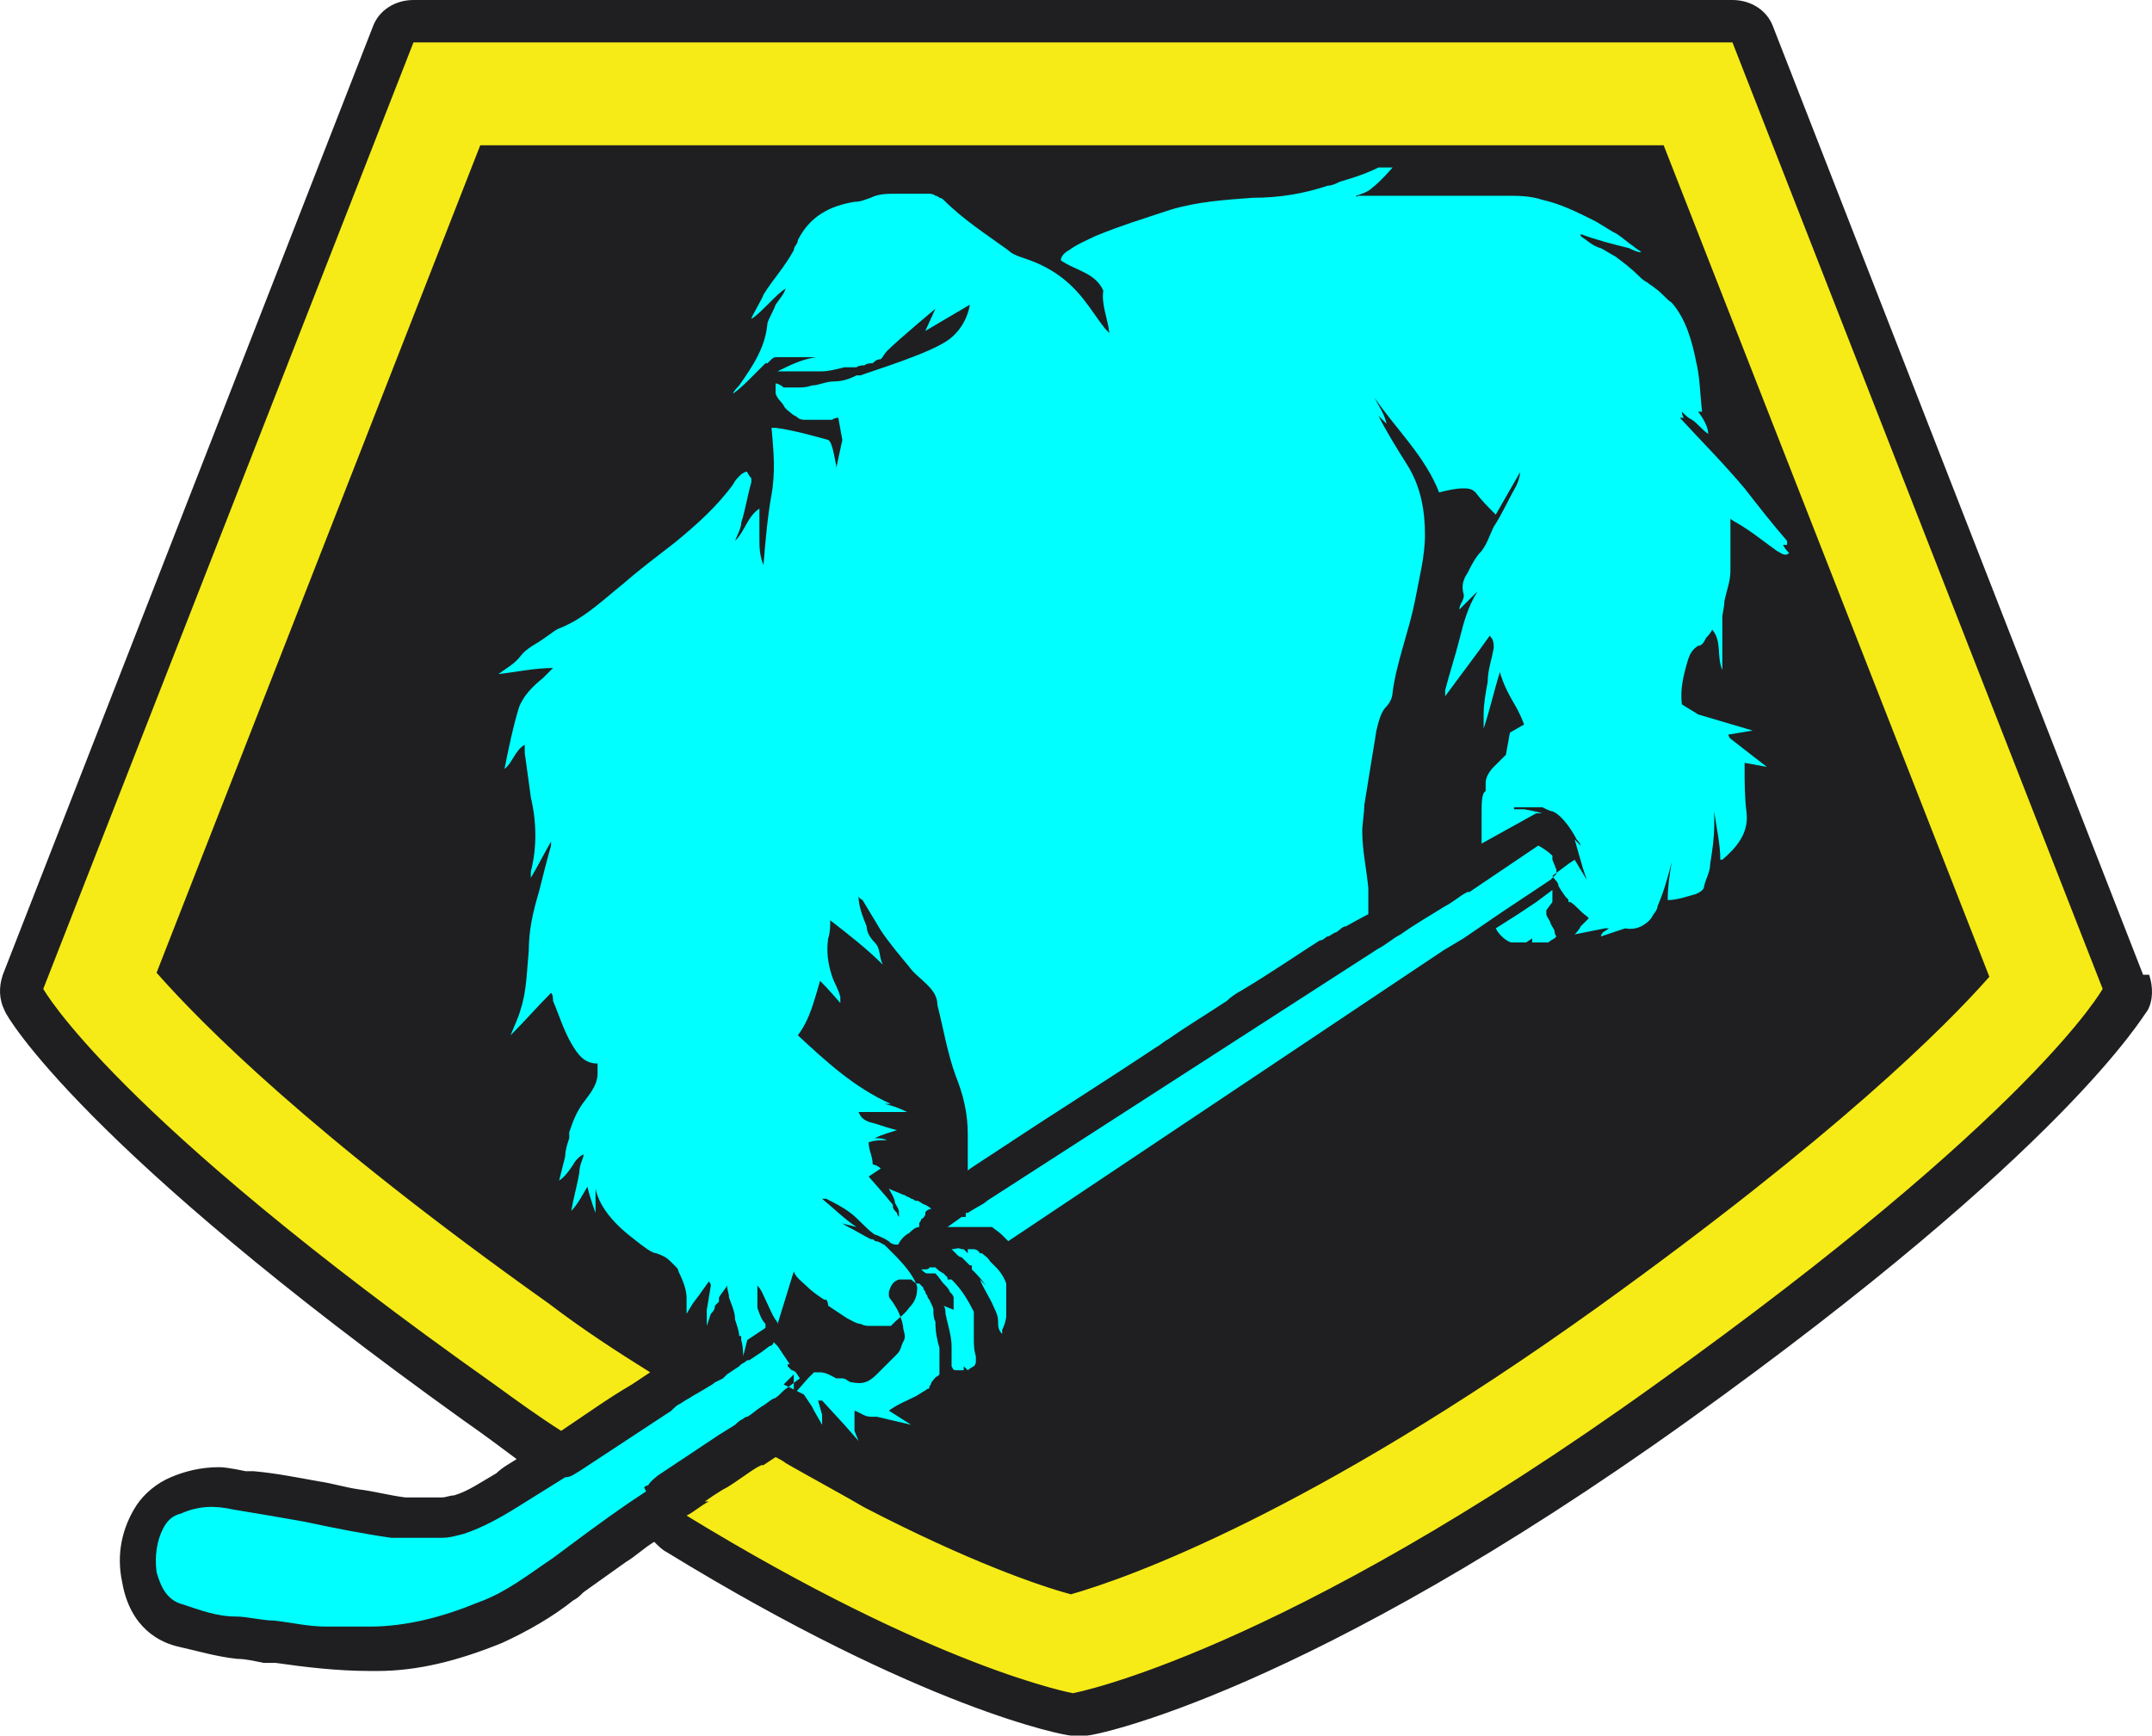
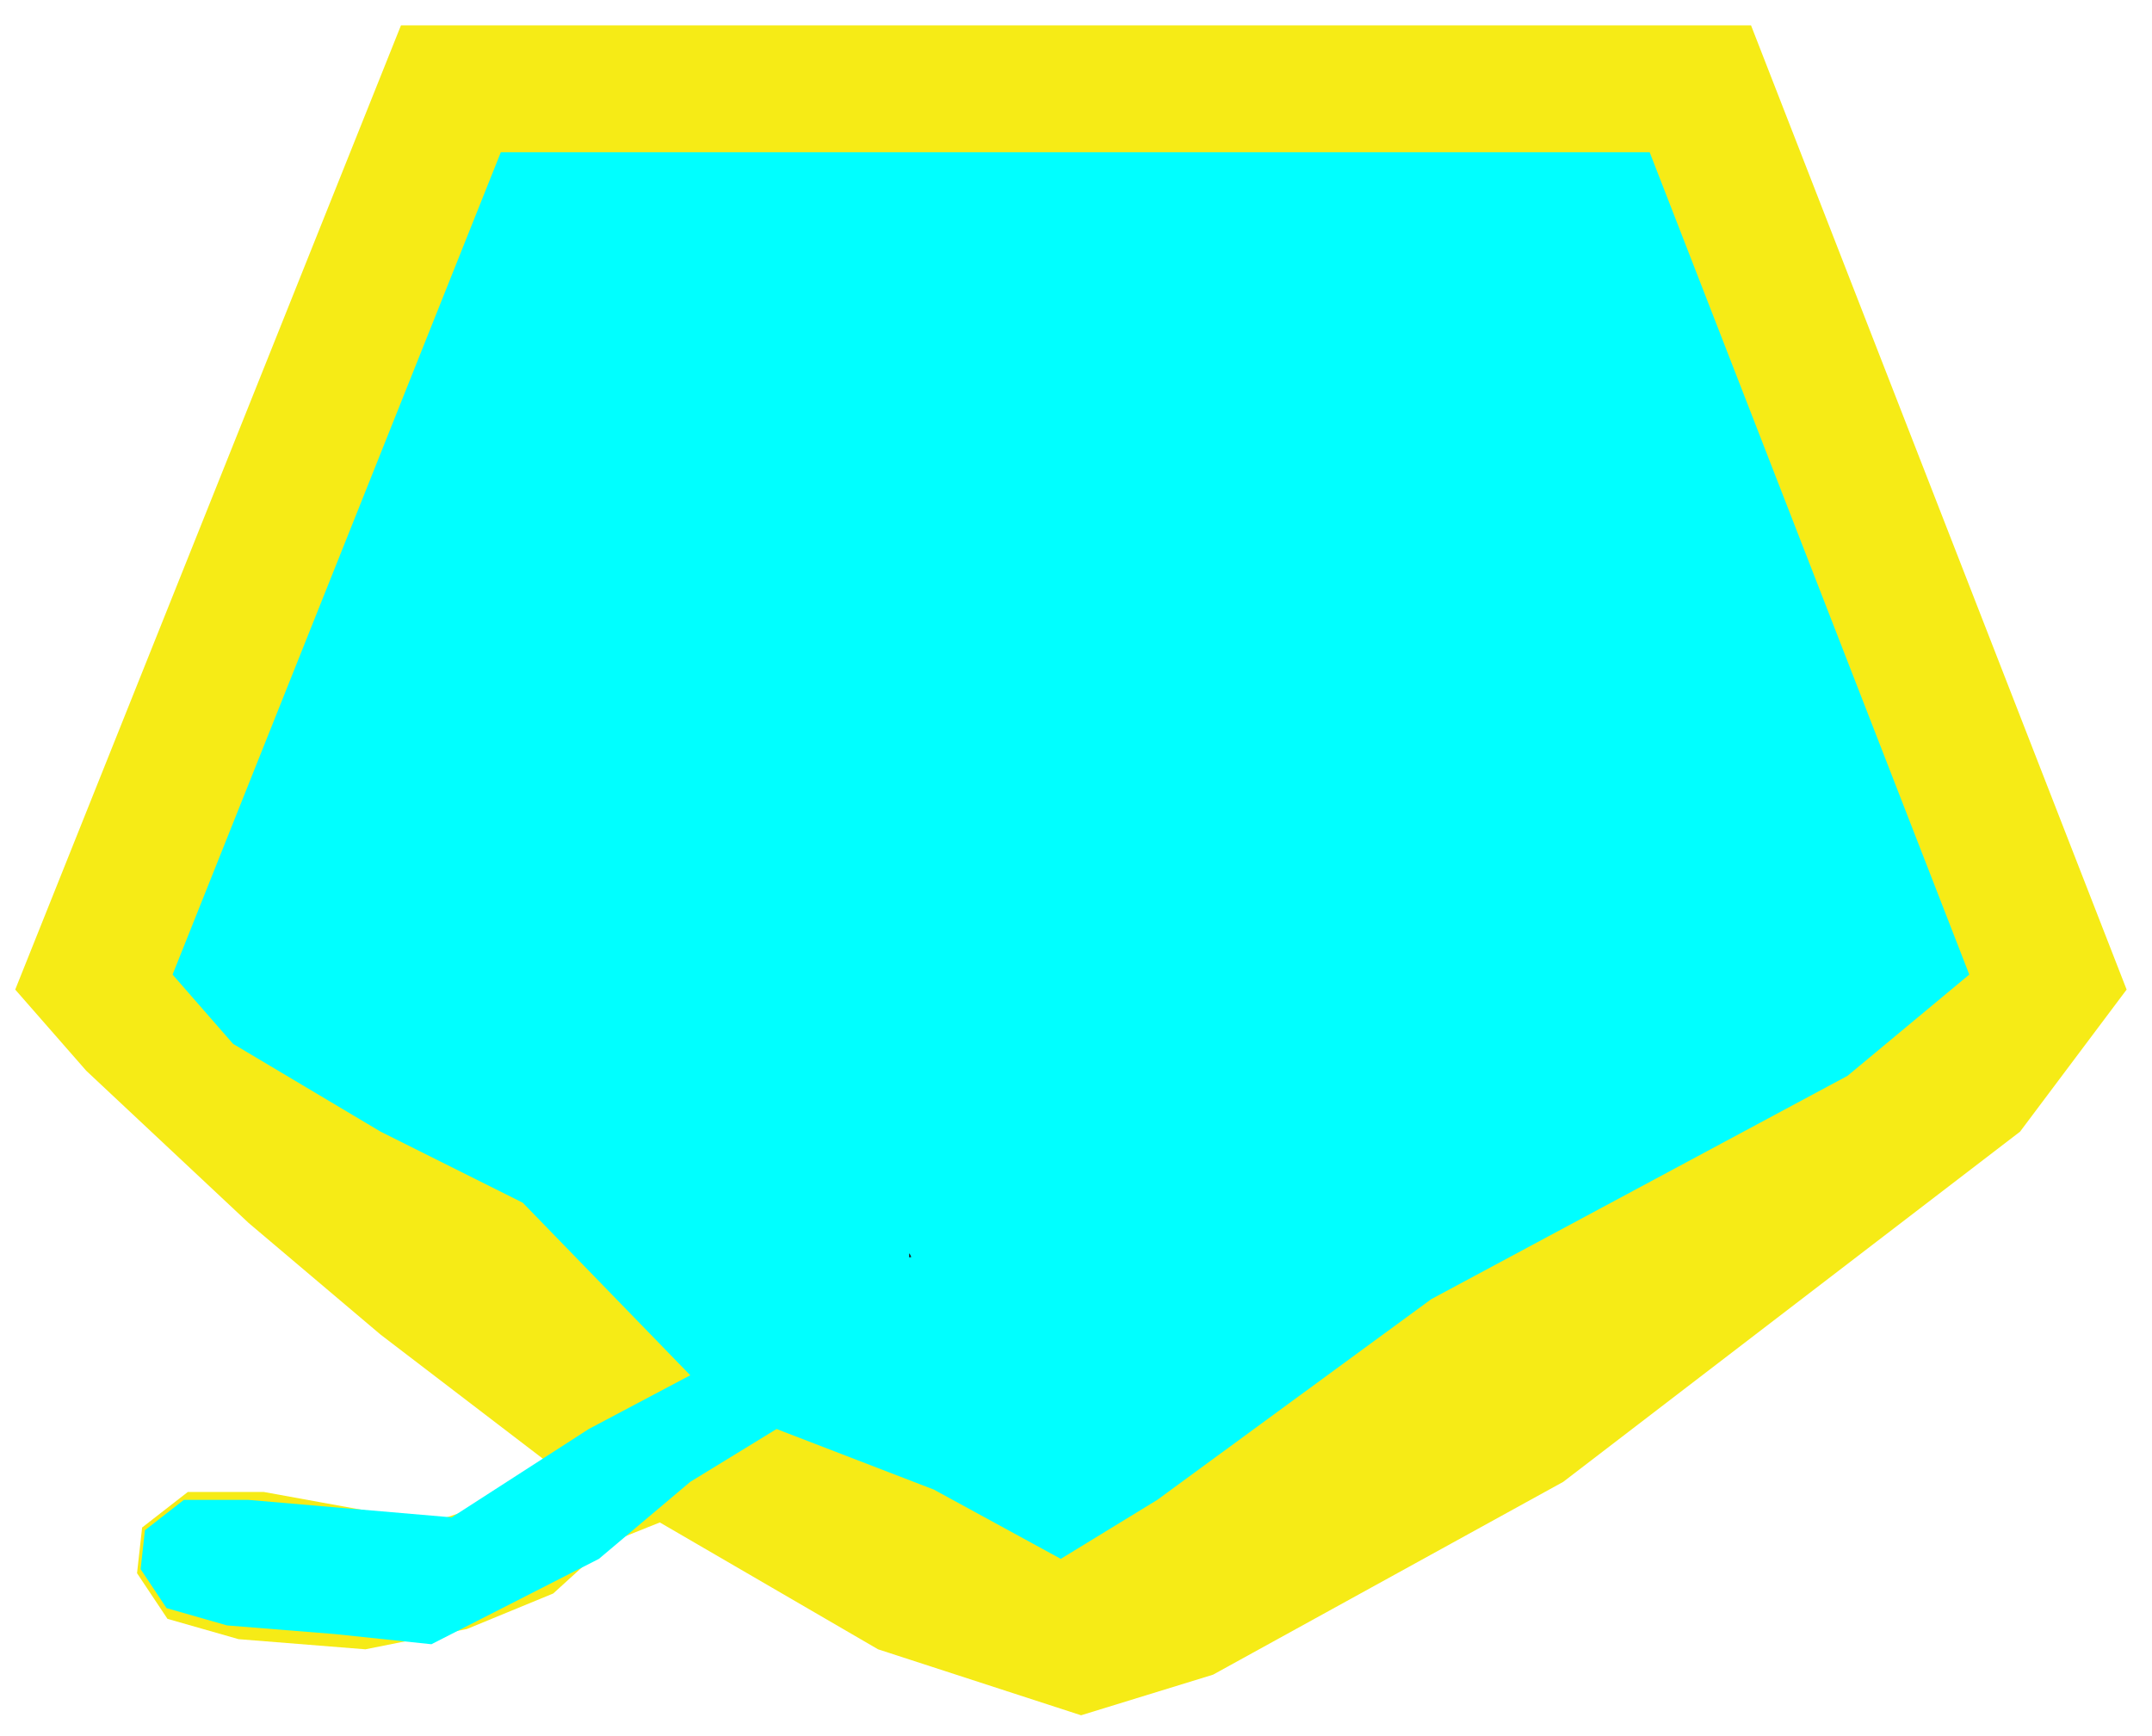
<svg xmlns="http://www.w3.org/2000/svg" fill="none" viewBox="0 0 212 171" height="171" width="212">
  <path fill="#F6EB16" d="M172.5 2.5H39.5L1.5 97.5L8.5 105.5L24.5 120.5L37.5 131.5L54.5 144.5L48.5 148L42.5 150L26 147H18.5L14 150.5L13.5 155L16.5 159.5L23.5 161.5L36 162.5L46 160.5L54.5 157L60 152L65 150L86.5 162.5L106.5 169L119.5 165L154 146L199 111.5L209.5 97.5L172.5 2.5Z" />
  <path fill="#00FFFF" d="M162.514 15H49.337L17 96.021L22.957 102.844L37.5 111.5L51.5 118.5L68 135.5L58 140.796L44.5 149.5L24.49 147.781H18.108L14.279 150.766L13.853 154.604L16.406 158.441L22.363 160.147L33 161L42.5 162L59 153.589L68 146L76.5 140.796L92 146.766L104.5 153.589L114 147.781L141 128L182 106L194 96.021L162.514 15Z" />
-   <path fill="#1F1F21" d="M211.124 96.038L174.655 2.585C174.057 0.994 172.463 0 170.669 0H40.733C38.94 0 37.345 0.994 36.748 2.585L0.278 96.038C-0.121 97.231 -0.121 98.424 0.477 99.617C0.676 100.214 8.249 113.138 45.715 139.981C47.708 141.373 49.303 142.566 50.897 143.759C50.299 144.157 49.502 144.555 48.904 145.151C47.509 145.947 46.114 146.941 44.719 147.338C44.32 147.338 43.922 147.537 43.523 147.537C42.925 147.537 42.527 147.537 41.73 147.537H41.53C40.932 147.537 40.335 147.537 39.936 147.537C38.342 147.338 36.947 146.941 35.352 146.742C33.957 146.543 32.762 146.145 31.367 145.947C29.174 145.549 27.182 145.151 24.989 144.952H24.192C24.192 144.952 22.399 144.555 21.602 144.555C19.808 144.555 18.214 144.952 16.819 145.549C15.424 146.145 14.228 147.14 13.431 148.333C12.036 150.52 11.438 153.105 12.036 155.888C12.833 160.462 15.822 161.853 17.616 162.251C19.409 162.649 21.402 163.245 23.395 163.444C24.192 163.444 24.989 163.643 25.986 163.842C26.384 163.842 26.783 163.842 27.182 163.842C29.972 164.24 33.16 164.637 36.548 164.637C36.748 164.637 36.947 164.637 37.146 164.637C41.132 164.637 45.118 163.643 49.502 161.853C52.093 160.66 54.484 159.269 56.477 157.678C56.876 157.479 57.075 157.28 57.473 156.883C58.868 155.888 60.263 154.894 61.658 153.9C62.655 153.303 63.452 152.508 64.448 151.912C64.847 152.309 65.246 152.707 65.644 152.906C90.954 168.415 104.904 171 105.502 171C105.701 171 106.1 171 106.299 171C106.498 171 106.897 171 107.096 171C107.893 171 128.818 166.824 166.285 139.981C203.751 113.138 211.124 100.015 211.523 99.617C212.121 98.623 212.121 97.231 211.722 96.038H211.124ZM63.651 146.941C63.651 146.941 62.456 147.736 61.858 148.134C59.267 149.923 56.876 151.713 54.484 153.502C52.093 155.093 49.901 156.883 47.11 157.877C43.722 159.269 40.135 160.263 36.349 160.263C35.552 160.263 34.755 160.263 33.957 160.263C33.758 160.263 33.36 160.263 33.16 160.263C33.16 160.263 33.16 160.263 32.961 160.263C32.762 160.263 32.562 160.263 32.164 160.263C30.37 160.263 28.776 159.865 26.982 159.666C25.787 159.666 24.392 159.269 23.196 159.269C21.402 159.269 19.808 158.672 18.014 158.076C16.42 157.678 15.822 156.286 15.424 154.894C15.224 153.303 15.424 151.713 16.221 150.321C16.619 149.724 17.018 149.327 17.815 149.128C19.609 148.333 21.203 148.333 22.997 148.73C25.388 149.128 27.779 149.526 29.972 149.923C32.762 150.52 35.751 151.116 38.541 151.514C39.338 151.514 40.335 151.514 41.132 151.514C41.929 151.514 42.726 151.514 43.523 151.514C44.32 151.514 44.918 151.315 45.715 151.116C47.509 150.52 49.303 149.526 50.897 148.531C52.491 147.537 54.086 146.543 55.68 145.549C56.278 145.549 56.676 145.151 57.075 144.952L65.844 139.186C66.242 138.987 66.441 138.59 66.84 138.391C67.239 138.192 67.438 137.993 67.836 137.794C68.434 137.396 69.231 136.999 69.829 136.601C69.829 136.601 70.228 136.402 70.427 136.203C70.427 136.203 70.826 136.005 71.224 135.806L71.623 135.408L72.819 134.613L73.018 134.414C73.018 134.414 73.416 134.215 73.616 134.016H73.815L75.011 133.221L75.808 132.624C76.007 132.624 76.207 132.426 76.207 132.227L76.605 132.624L77.801 134.414H77.602V134.613C77.602 134.613 77.801 134.812 78 135.01C78 135.01 78.199 135.01 78.399 135.209L78.797 135.806C78.797 135.806 78 136.402 77.203 136.999C77.203 136.999 77.203 136.999 77.004 137.198C77.004 137.198 77.004 137.198 76.804 137.397C76.804 137.397 76.406 137.794 76.207 137.794C75.808 137.993 75.409 138.391 75.011 138.59C74.413 138.987 74.014 139.385 73.616 139.584C73.616 139.584 73.416 139.584 73.217 139.783C72.819 139.981 72.619 140.18 72.42 140.379L70.826 141.373L64.847 145.35C64.847 145.35 64.05 145.947 63.851 146.344C63.851 146.344 63.651 146.344 63.452 146.543L63.651 146.941ZM78.199 137.397L79.594 135.806L80.192 135.209C80.192 135.209 80.192 135.209 80.591 135.209C80.591 135.209 80.591 135.209 80.79 135.209C81.388 135.209 81.986 135.607 82.384 135.806C82.384 135.806 82.384 135.806 82.584 135.806C82.584 135.806 82.584 135.806 82.783 135.806C82.783 135.806 82.783 135.806 82.982 135.806C83.381 135.806 83.58 136.203 83.979 136.203C84.975 136.402 85.573 136.203 86.37 135.408C86.968 134.812 87.765 134.016 88.363 133.42C88.762 133.022 88.762 132.624 88.961 132.227C89.359 131.63 88.961 131.233 88.961 130.636C88.762 129.642 88.363 128.847 87.765 128.051C87.765 128.051 87.566 127.852 87.566 127.653C87.566 127.653 87.566 127.455 87.566 127.256C87.765 126.659 87.964 126.262 88.562 126.063C88.562 126.063 88.562 126.063 88.762 126.063C88.762 126.063 88.762 126.063 88.961 126.063C88.961 126.063 89.16 126.063 89.359 126.063C89.359 126.063 89.559 126.063 89.758 126.063C89.758 126.063 90.157 126.46 90.356 126.46C90.356 126.46 90.356 126.46 90.555 126.46C90.555 126.46 90.754 126.659 90.954 126.858C90.954 127.057 91.153 127.256 91.153 127.256C91.153 127.256 91.153 127.455 91.352 127.653C91.352 127.653 91.352 127.852 91.552 128.051C91.751 128.449 91.95 128.846 91.95 129.045C91.95 129.443 91.95 129.841 92.15 130.238C92.15 131.431 92.349 132.028 92.548 132.823C92.548 133.619 92.548 134.215 92.548 135.01C92.548 135.01 92.548 135.01 92.548 135.209C92.548 135.408 92.548 135.209 92.548 135.408C92.548 135.408 92.548 135.408 92.349 135.607C92.15 135.607 91.95 136.005 91.751 136.203C91.751 136.203 91.751 136.402 91.552 136.601C91.552 136.601 91.552 136.601 91.552 136.8C91.552 136.8 91.352 136.8 91.153 136.999C90.754 137.198 90.555 137.397 90.157 137.595C89.359 137.993 88.363 138.391 87.566 138.987L89.758 140.379L86.37 139.584C86.37 139.584 85.972 139.584 85.772 139.584C85.174 139.584 84.776 139.186 84.178 138.987V140.976L84.576 141.97L83.181 140.379L80.989 137.993H80.591L80.989 139.385V140.379L80.192 138.987L79.993 138.59L79.196 137.397L78.399 136.999L77.203 136.402L78.199 135.408V137.397ZM76.605 130.437C76.605 130.437 76.605 130.238 76.406 130.04C76.007 129.443 75.808 128.847 75.409 128.051C75.21 127.653 75.011 127.057 74.612 126.659C74.612 127.256 74.612 127.852 74.612 128.449C74.612 128.449 74.612 128.648 74.612 128.847C74.811 129.443 75.011 130.04 75.409 130.437V130.835L73.616 132.028L73.217 133.619C73.217 133.619 73.217 132.624 73.018 132.028C73.018 131.829 73.018 131.63 73.018 131.63C73.018 131.63 73.018 131.63 72.819 131.63C72.819 131.233 72.619 130.636 72.42 130.04C72.42 129.244 72.021 128.449 71.822 127.852C71.822 127.455 71.623 127.057 71.623 126.659C71.424 127.057 71.025 127.455 70.826 127.852V128.25L70.427 128.648C70.427 129.045 70.228 129.244 70.028 129.443C69.829 130.04 69.63 130.636 69.63 130.636V129.045L70.028 126.659C70.028 126.659 70.028 126.46 69.829 126.262L68.833 127.653L68.235 128.449L67.637 129.443C67.637 129.045 67.637 128.449 67.637 127.852C67.637 127.057 67.239 126.063 66.84 125.267C66.84 125.267 66.84 125.069 66.641 124.87C66.641 124.87 66.641 124.87 66.441 124.671C66.441 124.671 66.242 124.472 66.043 124.273C65.644 123.876 65.246 123.677 64.648 123.478C64.249 123.478 63.452 122.881 62.456 122.086C60.861 120.893 59.068 119.103 58.669 117.115V119.501C58.669 119.501 58.071 117.91 57.872 116.916C57.274 117.91 56.876 118.706 56.278 119.302C56.477 118.109 56.876 116.717 57.075 115.524C57.075 114.928 57.274 114.53 57.473 113.934C57.473 113.934 57.473 113.934 57.473 113.735C57.075 113.934 56.676 114.331 56.477 114.729C56.078 115.326 55.68 115.922 55.082 116.32C55.281 115.524 55.48 114.729 55.68 113.934C55.68 113.337 55.879 112.741 56.078 112.144C56.078 112.144 56.078 111.747 56.078 111.548C56.477 110.355 56.876 109.36 57.673 108.366C58.271 107.571 58.868 106.776 58.868 105.781C58.868 105.384 58.868 105.185 58.868 104.787C57.473 104.787 56.876 103.793 56.278 102.799C55.48 101.407 55.082 100.015 54.484 98.623C54.484 98.424 54.484 98.027 54.285 97.828C52.89 99.22 51.694 100.612 50.299 102.003C50.698 101.009 51.096 100.214 51.295 99.419C51.893 97.629 51.893 95.641 52.093 93.652C52.093 91.664 52.491 89.874 53.089 87.886C53.488 86.295 53.886 84.705 54.285 83.313C54.285 83.313 54.285 83.313 54.285 82.915C53.488 84.307 52.89 85.5 52.292 86.494C52.292 86.494 52.292 86.097 52.292 85.898C52.89 83.512 52.89 81.126 52.292 78.541C52.093 77.149 51.893 75.558 51.694 74.166C51.694 73.967 51.694 73.769 51.694 73.371C50.698 73.967 50.498 75.16 49.701 75.757C50.1 73.769 50.498 71.78 51.096 69.792C51.495 68.599 52.491 67.605 53.488 66.809C53.886 66.412 54.086 66.213 54.484 65.815C52.691 65.815 50.897 66.213 49.103 66.412C49.901 65.815 50.698 65.417 51.295 64.622C51.893 63.827 52.89 63.429 53.687 62.833C54.285 62.435 54.683 62.037 55.281 61.838C57.673 60.844 59.466 59.055 61.459 57.464C63.053 56.072 64.648 54.879 66.441 53.487C68.633 51.698 70.626 49.908 72.221 47.721C72.42 47.323 72.619 47.124 73.018 46.727C73.018 46.727 73.616 46.329 73.616 46.528C73.616 46.528 73.815 46.926 74.014 47.124V47.522C73.616 48.914 73.416 50.306 73.018 51.499C73.018 52.095 72.619 52.692 72.42 53.288C73.416 52.294 73.616 50.902 74.811 50.107C74.811 51.101 74.811 52.095 74.811 52.891C74.811 53.885 74.811 54.68 75.21 55.674C75.409 53.288 75.609 50.902 76.007 48.715C76.406 46.528 76.207 44.341 76.007 42.154C76.007 42.154 76.207 42.154 76.406 42.154C78.199 42.352 81.587 43.346 81.587 43.346C81.986 43.545 82.185 44.937 82.384 45.931C82.384 45.931 82.384 45.931 82.384 46.13C82.384 46.528 82.384 46.727 82.384 46.727C82.384 46.727 82.384 46.329 82.384 46.13C82.384 46.13 82.584 45.136 82.982 43.346L82.584 41.159C82.584 41.159 82.185 41.159 81.986 41.358H81.587C81.587 41.358 81.388 41.358 81.189 41.358C81.189 41.358 80.989 41.358 80.79 41.358H80.391C80.391 41.358 80.391 41.358 80.192 41.358C80.192 41.358 80.192 41.358 79.993 41.358C79.993 41.358 79.993 41.358 79.794 41.358C79.794 41.358 79.794 41.358 79.594 41.358H79.196C79.196 41.358 78.797 41.358 78.598 41.159C78.399 40.961 78.199 40.961 78 40.762C77.801 40.563 77.402 40.364 77.203 39.966C77.004 39.569 76.605 39.37 76.406 38.773C76.406 38.773 76.406 38.177 76.406 37.779C76.605 37.779 77.004 37.978 77.203 38.177C77.203 38.177 77.402 38.177 77.602 38.177C77.602 38.177 77.602 38.177 77.801 38.177C77.801 38.177 77.801 38.177 78 38.177C78.199 38.177 78.399 38.177 78.598 38.177C78.996 38.177 79.395 38.177 79.993 37.978C80.591 37.978 81.388 37.58 82.185 37.58C83.181 37.58 83.979 37.183 84.377 36.984C84.377 36.984 84.576 36.984 84.776 36.984C85.772 36.586 91.751 34.797 93.544 33.405C95.338 32.013 95.537 30.024 95.537 30.024L91.153 32.609L92.15 30.422C92.15 30.422 88.562 33.405 87.367 34.598C87.167 34.797 86.968 35.194 86.769 35.393C86.37 35.393 86.171 35.592 85.972 35.791C85.772 35.791 85.374 35.791 85.174 35.989C85.174 35.989 84.577 35.989 84.377 36.188C84.377 36.188 84.178 36.188 83.979 36.188C83.779 36.188 83.381 36.188 83.181 36.188C82.384 36.387 81.587 36.586 80.989 36.586C80.989 36.586 80.591 36.586 80.391 36.586C79.794 36.586 79.395 36.586 78.996 36.586C78.996 36.586 78.996 36.586 78.797 36.586H78.598C78 36.586 77.203 36.586 76.605 36.586C77.801 35.989 78.996 35.393 80.391 35.194C80.391 35.194 80.391 35.194 79.794 35.194C79.794 35.194 79.794 35.194 79.594 35.194C79.196 35.194 78.399 35.194 77.801 35.194C77.801 35.194 77.602 35.194 77.402 35.194C77.402 35.194 77.203 35.194 77.004 35.194C77.004 35.194 76.804 35.194 76.605 35.194C76.605 35.194 76.605 35.194 76.406 35.194C76.406 35.194 76.207 35.194 76.007 35.393C76.007 35.393 75.808 35.592 75.609 35.791C75.609 35.791 75.609 35.791 75.409 35.791L73.616 37.58C73.616 37.58 72.819 38.376 72.221 38.773C72.221 38.574 72.819 37.978 72.819 37.978C74.214 35.989 75.409 34.2 75.609 31.814C75.808 31.217 76.207 30.621 76.406 30.024C76.804 29.428 77.203 29.03 77.402 28.434C76.605 28.831 74.811 31.019 74.014 31.416C74.014 31.217 75.21 29.229 75.21 29.03C76.207 27.439 77.203 26.445 78.199 24.656C78.199 24.258 78.598 24.059 78.598 23.662C79.794 21.276 81.787 20.281 84.178 19.884C84.776 19.884 85.174 19.685 85.772 19.486C86.569 19.088 87.367 19.088 88.363 19.088C88.762 19.088 88.961 19.088 89.359 19.088C89.559 19.088 89.758 19.088 89.957 19.088C89.957 19.088 89.957 19.088 90.157 19.088C90.157 19.088 90.157 19.088 90.356 19.088C90.356 19.088 90.356 19.088 90.555 19.088C90.555 19.088 90.555 19.088 90.754 19.088C90.754 19.088 90.954 19.088 91.153 19.088H91.552C91.552 19.088 91.95 19.088 92.15 19.287C92.15 19.287 92.349 19.287 92.548 19.486C92.548 19.486 92.747 19.486 92.947 19.685C94.939 21.673 97.132 23.065 99.324 24.656C99.722 25.053 100.32 25.252 100.918 25.451C103.31 26.247 105.103 27.439 106.698 29.428C107.495 30.422 108.093 31.416 108.89 32.41C108.89 32.41 109.089 32.609 109.288 32.808C109.089 31.217 108.491 30.024 108.69 28.633C107.893 26.843 105.9 26.644 104.505 25.65C104.505 25.252 104.904 24.855 105.302 24.656C106.1 24.059 107.096 23.662 107.893 23.264C110.285 22.27 112.875 21.474 115.267 20.679C117.858 19.884 120.648 19.685 123.438 19.486C126.028 19.486 128.42 19.088 130.811 18.293C131.21 18.293 131.608 18.094 132.007 17.895C133.402 17.498 134.598 17.1 135.794 16.503H137.189C137.189 16.503 135.993 17.895 135.196 18.492C134.797 18.89 134.199 19.088 133.601 19.287C133.601 19.287 133.601 19.486 133.801 19.287C135.395 19.287 137.189 19.287 138.783 19.287C141.374 19.287 143.765 19.287 146.356 19.287C146.754 19.287 146.954 19.287 147.352 19.287C147.751 19.287 147.95 19.287 148.349 19.287C149.544 19.287 150.74 19.287 151.936 19.685C153.729 20.083 155.324 20.878 156.918 21.673C157.715 22.071 158.512 22.667 159.309 23.065C159.907 23.463 160.306 23.86 160.904 24.258C161.103 24.457 161.502 24.656 161.701 24.855C161.302 24.855 160.904 24.656 160.505 24.457C158.911 24.059 157.317 23.662 155.722 23.065C155.722 23.065 155.722 23.065 155.722 23.264C156.32 23.662 156.918 24.258 157.715 24.457C158.114 24.656 158.712 25.053 159.11 25.252C159.907 25.849 160.705 26.445 161.502 27.241C161.701 27.439 161.9 27.638 162.299 27.837C162.498 28.036 162.897 28.235 163.096 28.434C163.694 28.831 164.092 29.428 164.69 29.826C166.085 31.416 166.683 33.603 167.082 35.592C167.48 37.183 167.48 38.972 167.68 40.563H167.281C167.281 40.563 168.277 41.756 168.277 42.75C167.68 42.352 167.281 41.756 166.683 41.358C166.285 41.159 166.085 40.961 165.687 40.563C165.687 40.563 165.687 40.961 165.886 41.159C165.886 41.159 165.886 41.159 165.487 41.159C167.68 43.545 169.872 45.733 171.865 48.119C173.26 49.908 174.655 51.698 176.05 53.288C176.05 53.288 176.05 53.487 176.05 53.686C176.05 53.686 176.05 53.686 175.651 53.686C175.85 54.084 176.05 54.283 176.249 54.481C175.85 54.879 175.452 54.481 175.053 54.283C173.658 53.288 172.463 52.294 171.067 51.499C171.067 51.499 170.669 51.3 170.47 51.101V52.294C170.47 53.686 170.47 54.879 170.47 56.271C170.47 57.265 170.071 58.259 169.872 59.254C169.872 59.85 169.672 60.447 169.672 60.844C169.672 62.435 169.672 64.224 169.672 66.014C169.075 64.622 169.672 63.23 168.676 62.037C168.477 62.435 168.277 62.634 168.078 62.833C167.879 63.23 167.68 63.628 167.281 63.628C166.683 64.026 166.484 64.423 166.285 65.02C165.886 66.412 165.487 67.803 165.687 69.394C166.285 69.792 166.683 69.991 167.281 70.388L172.662 71.979L170.27 72.377C170.27 72.377 170.27 72.576 170.47 72.774L174.057 75.558L171.865 75.16C171.865 75.16 171.865 75.359 171.865 75.558C171.865 77.149 171.865 78.541 172.064 80.131C172.263 82.12 171.067 83.512 169.672 84.705C169.672 84.705 169.672 84.705 169.473 84.705C169.473 83.114 169.075 81.523 168.875 79.933C168.875 80.33 168.875 80.728 168.875 81.324C168.875 82.517 168.676 83.909 168.477 85.102C168.477 85.898 168.078 86.494 167.879 87.29C167.879 87.687 167.48 87.886 167.082 88.085C166.285 88.284 165.288 88.681 164.292 88.681C164.292 87.29 164.491 86.097 164.69 84.903C164.292 86.494 163.893 87.886 163.295 89.278C163.295 89.477 163.096 89.874 162.897 90.073C162.897 90.073 162.697 90.471 162.498 90.67C161.9 91.266 161.103 91.664 160.107 91.465L157.715 92.26C157.715 92.26 157.715 92.062 157.914 91.863L158.512 91.465H158.114L155.124 92.062C155.324 91.863 155.523 91.664 155.722 91.266L156.519 90.471C156.519 90.471 156.519 90.471 156.32 90.272C155.722 89.874 155.324 89.278 154.726 88.88H154.527C154.527 88.88 154.527 88.483 154.327 88.483C154.327 88.483 153.729 87.687 153.53 87.29C153.53 86.892 153.132 86.693 152.932 86.295L154.527 85.102L155.124 84.705L155.722 85.699L156.32 86.693L155.922 85.5L155.124 82.716L155.722 83.313C155.722 83.313 155.722 83.114 155.324 82.716C154.925 81.921 153.929 80.33 152.932 79.933C152.733 79.933 152.334 79.734 151.936 79.535C151.737 79.535 151.537 79.535 151.338 79.535C151.338 79.535 151.139 79.535 150.939 79.535C150.939 79.535 150.939 79.535 150.74 79.535C150.342 79.535 149.943 79.535 149.744 79.535C149.744 79.535 149.744 79.535 149.544 79.535C149.544 79.535 149.345 79.535 149.146 79.535C149.146 79.535 149.146 79.535 149.146 79.734C149.146 79.734 149.544 79.734 150.142 79.734C150.142 79.734 151.338 79.933 151.936 80.131H151.338L145.957 83.114C145.957 83.114 145.957 82.716 145.957 82.517C145.957 82.12 145.957 81.126 145.957 80.131C145.957 79.137 145.957 78.143 146.356 77.944C146.356 77.944 146.356 77.546 146.356 77.149C146.356 76.552 146.754 75.956 147.153 75.558C147.751 74.962 148.349 74.365 148.947 73.769L148.349 74.365L148.747 72.178L150.142 71.383C149.345 69.195 148.548 68.798 147.751 66.213C147.153 68.201 146.754 69.991 146.157 71.78C146.157 71.383 146.157 70.786 146.157 70.388C146.157 69.394 146.356 68.201 146.555 67.207C146.555 66.014 146.954 65.02 147.153 63.827C147.153 63.429 147.153 63.031 146.754 62.634C145.359 64.622 143.964 66.412 142.37 68.599C142.37 68.201 142.37 68.201 142.37 68.002C142.769 66.412 143.366 64.622 143.765 63.031C144.164 61.441 144.562 59.85 145.559 58.259C144.961 58.856 144.363 59.452 143.765 60.049C143.765 59.452 144.363 59.055 144.164 58.458C143.964 57.663 144.164 57.066 144.562 56.47C144.961 55.674 145.359 54.879 145.957 54.283C146.555 53.487 146.754 52.692 147.153 51.897C147.95 50.703 148.548 49.312 149.345 47.92C149.544 47.522 149.744 46.926 149.744 46.528C148.947 47.92 148.149 49.312 147.352 50.703C146.555 49.908 145.957 49.312 145.359 48.516C144.961 48.119 144.562 48.119 144.164 48.119C143.366 48.119 142.569 48.317 141.772 48.516C140.377 44.937 137.587 42.352 135.395 39.171C135.794 39.966 136.391 40.762 136.591 41.756C136.192 41.358 135.993 41.159 135.794 40.961C136.591 42.551 137.587 44.142 138.584 45.733C139.979 47.92 140.377 50.306 140.377 52.692C140.377 54.879 139.779 57.066 139.381 59.254C138.783 62.236 137.587 65.219 137.189 68.201C137.189 68.599 136.989 69.195 136.591 69.593C135.993 70.189 135.794 71.184 135.594 71.979C135.196 74.365 134.797 76.95 134.399 79.336C134.399 80.131 134.199 81.126 134.199 81.921C134.199 83.71 134.598 85.5 134.797 87.488V87.886C134.797 87.886 134.797 89.079 134.797 89.676C134.797 89.874 134.797 90.073 134.797 90.073C134.797 90.073 134 90.471 132.605 91.266C132.206 91.266 132.007 91.664 131.608 91.863C131.409 91.863 131.011 92.26 130.811 92.26C130.612 92.26 130.413 92.658 130.014 92.658C127.822 94.05 125.231 95.84 122.242 97.629C121.843 97.828 121.246 98.226 120.847 98.623C119.053 99.816 117.06 101.009 115.068 102.401C114.669 102.6 114.27 102.998 113.872 103.197C108.491 106.776 103.11 110.156 99.523 112.542C97.132 114.133 95.537 115.127 95.338 115.326C95.338 115.326 95.338 114.928 95.338 114.729C95.338 114.729 95.338 112.94 95.338 112.343C95.338 112.144 95.338 111.945 95.338 111.747C95.338 109.758 94.939 107.969 94.142 105.98C93.345 103.793 92.947 101.407 92.349 99.021C92.349 98.226 91.95 97.629 91.352 97.033C90.754 96.436 89.957 95.84 89.559 95.243C88.562 94.05 87.566 92.857 86.769 91.664C86.171 90.67 85.573 89.676 84.975 88.681C84.975 88.681 84.576 88.483 84.576 88.284C84.576 89.278 84.975 90.272 85.374 91.266C85.374 91.863 85.772 92.459 86.171 92.857C86.769 93.454 86.569 94.249 86.968 95.044C85.374 93.454 83.58 92.062 81.787 90.67C81.787 91.266 81.787 91.863 81.587 92.459C81.388 93.851 81.587 95.044 81.986 96.237C82.185 96.834 82.584 97.43 82.783 98.226C82.783 98.226 82.783 98.623 82.783 98.822C82.783 98.822 81.587 97.43 80.79 96.635C80.192 98.623 79.794 100.413 78.598 102.003C81.388 104.588 84.178 107.173 87.765 108.764C87.566 108.764 87.367 108.764 87.167 108.764C87.964 108.963 88.562 109.162 89.359 109.559C89.16 109.559 88.961 109.559 88.762 109.559C88.762 109.559 88.762 109.559 88.562 109.559C88.562 109.559 88.363 109.559 88.164 109.559C88.164 109.559 87.964 109.559 87.765 109.559C87.765 109.559 87.765 109.559 87.566 109.559C87.566 109.559 87.566 109.559 87.367 109.559C87.367 109.559 87.167 109.559 86.968 109.559C86.968 109.559 86.968 109.559 86.569 109.559C85.972 109.559 85.374 109.559 84.576 109.559C84.975 110.553 85.772 110.553 86.37 110.752C86.968 110.951 87.566 111.15 88.363 111.349C87.765 111.548 86.968 111.747 86.171 112.144C86.569 112.144 86.968 112.144 87.367 112.343C86.569 112.343 86.171 112.343 85.573 112.542C85.573 113.337 85.972 113.934 85.972 114.729C86.171 114.729 86.569 114.928 86.769 115.127L85.573 115.922C85.573 115.922 87.167 117.712 87.964 118.706C87.964 118.706 87.964 118.706 87.964 118.905C87.964 119.103 88.164 119.302 88.363 119.501C88.363 119.501 88.363 119.7 88.562 119.899C88.562 119.899 88.562 119.7 88.562 119.501C88.562 119.103 88.363 118.905 88.164 118.507C88.164 118.109 87.765 117.513 87.566 117.115C87.964 117.314 88.562 117.513 88.961 117.712C88.961 117.712 89.16 117.712 89.359 117.91C89.359 117.91 89.559 117.91 89.758 118.109C89.758 118.109 89.957 118.109 90.157 118.308C90.157 118.308 90.157 118.308 90.356 118.308C90.555 118.308 90.954 118.706 91.153 118.706C91.153 118.706 91.552 118.905 91.751 119.103C91.552 119.103 91.153 119.302 91.153 119.501C91.153 119.501 91.153 119.501 91.153 119.7C91.153 119.7 90.954 120.098 90.754 120.098C90.754 120.098 90.754 120.297 90.555 120.495V120.893C90.157 120.893 89.758 121.291 89.559 121.49C89.16 121.688 88.762 122.086 88.562 122.484C88.562 122.683 88.164 122.683 87.765 122.484C87.367 122.086 86.769 121.887 86.37 121.688C86.37 121.688 86.171 121.688 85.972 121.49C85.174 120.893 84.577 120.098 83.779 119.501C82.982 118.905 82.185 118.507 81.388 118.109H80.989C82.185 119.103 83.181 120.098 84.377 120.893L82.783 120.495C82.982 120.495 83.181 120.694 83.58 120.893C84.377 121.291 84.975 121.688 85.772 122.086C85.772 122.086 86.171 122.086 86.171 122.285C86.569 122.285 86.769 122.484 87.167 122.683C87.167 122.683 87.367 122.881 87.566 123.08C88.562 124.074 89.559 125.069 90.157 126.262C90.157 126.262 90.356 126.659 90.356 126.858C90.356 127.653 90.157 128.25 89.559 128.847C89.16 129.443 88.562 129.841 88.164 130.238C88.164 130.238 87.964 130.437 87.765 130.636C87.765 130.636 87.765 130.636 87.566 130.636C87.566 130.636 87.566 130.636 87.367 130.636C87.367 130.636 87.167 130.636 86.968 130.636C86.569 130.636 86.171 130.636 85.772 130.636C85.374 130.636 85.174 130.636 84.776 130.437C84.377 130.437 83.779 130.04 83.381 129.841C82.783 129.443 82.185 129.045 81.587 128.648C81.587 128.648 81.587 128.25 81.388 128.051C81.388 128.051 81.388 128.051 81.189 128.051C80.591 127.653 79.993 127.256 79.395 126.659C78.996 126.262 78.399 125.864 78.199 125.267L76.605 130.437ZM93.943 129.045C93.943 129.045 93.943 129.045 93.943 128.847C93.943 128.847 93.943 128.648 93.943 128.449C93.943 128.449 93.943 128.25 93.943 128.051C93.943 128.051 93.943 128.051 93.943 127.852C93.943 127.653 93.744 127.455 93.544 127.256C93.544 127.057 93.146 126.659 92.947 126.46C92.747 126.262 92.548 125.864 92.15 125.466C92.15 125.466 91.751 125.466 91.552 125.466C91.552 125.466 91.552 125.466 91.352 125.466C91.153 125.466 90.954 125.267 90.754 125.069C90.754 125.069 90.954 125.069 91.153 125.069C91.153 125.069 91.552 125.069 91.552 124.87C91.552 124.87 91.552 124.87 91.751 124.87C91.751 124.87 91.751 124.87 91.95 124.87H92.15C92.349 125.069 92.548 125.267 92.947 125.466L93.345 125.864C93.345 125.864 93.345 125.864 93.345 126.063C93.345 126.063 93.544 126.063 93.744 126.063C94.74 127.057 95.338 128.051 95.936 129.244V129.642C95.936 130.04 95.936 130.238 95.936 130.437V130.636C95.936 130.636 95.936 130.835 95.936 131.034C95.936 131.233 95.936 131.431 95.936 131.829C95.936 132.426 95.936 133.022 96.135 133.619V134.016C96.135 134.016 96.135 134.016 96.135 134.215C96.135 134.215 96.135 134.414 95.936 134.613C95.936 134.613 95.537 134.812 95.338 135.01C95.338 135.01 95.139 134.812 94.939 134.613V135.01C94.939 135.01 94.939 135.01 94.74 135.01C94.74 135.01 94.74 135.01 94.541 135.01C94.342 135.01 94.541 135.01 94.342 135.01C93.943 135.01 93.943 135.01 93.744 134.613C93.744 134.016 93.744 133.42 93.744 132.823C93.744 132.823 93.744 132.823 93.744 132.624C93.744 131.63 93.345 130.437 93.146 129.443C93.146 129.244 93.146 128.847 92.947 128.648L93.943 129.045ZM96.932 118.507C109.886 110.156 122.84 101.805 135.794 93.454C136.591 93.056 137.189 92.459 137.986 92.062C139.381 91.067 140.776 90.272 142.37 89.278C143.167 88.88 143.765 88.284 144.562 87.886C144.562 87.886 144.562 87.886 144.761 87.886L151.537 83.313C151.936 83.512 152.534 83.909 152.932 84.307V84.705L153.331 85.699V86.097L152.733 86.693L149.744 88.681L147.95 89.874L144.164 92.459L142.171 93.652L101.117 121.092L99.324 122.285C99.324 122.285 98.925 121.887 98.726 121.688C98.327 121.291 97.929 121.092 97.73 120.893C97.73 120.893 97.73 120.893 97.53 120.893C97.53 120.893 97.331 120.893 97.132 120.893C97.132 120.893 97.132 120.893 96.932 120.893C96.932 120.893 96.932 120.893 96.733 120.893C96.733 120.893 96.534 120.893 96.335 120.893C95.936 120.893 95.537 120.893 95.139 120.893C95.139 120.893 94.939 120.893 94.74 120.893C94.74 120.893 94.541 120.893 94.342 120.893C94.342 120.893 94.342 120.893 94.142 120.893H93.345L94.74 119.899H95.139V119.501C95.139 119.501 95.139 119.501 95.338 119.501C95.936 119.103 96.733 118.706 97.331 118.308L96.932 118.507ZM152.334 89.676C152.334 89.676 152.334 89.874 152.334 90.073C152.334 90.272 152.534 90.471 152.733 90.869C152.733 91.067 152.932 91.266 153.132 91.664C153.132 91.664 153.132 92.062 153.331 92.26C153.331 92.26 153.331 92.26 153.132 92.459C153.132 92.459 152.733 92.658 152.534 92.857C152.534 92.857 152.534 92.857 152.334 92.857C152.334 92.857 152.334 92.857 152.135 92.857C152.135 92.857 152.135 92.857 151.936 92.857C151.936 92.857 151.737 92.857 151.537 92.857C151.537 92.857 151.139 92.857 150.939 92.857C150.939 92.857 150.939 92.658 150.939 92.459L150.342 92.857C150.342 92.857 150.342 92.857 150.142 92.857C150.142 92.857 149.943 92.857 149.744 92.857C149.744 92.857 149.744 92.857 149.544 92.857C149.544 92.857 149.345 92.857 149.146 92.857C149.146 92.857 149.146 92.857 148.947 92.857C148.747 92.857 148.349 92.658 147.95 92.26C147.751 92.062 147.552 91.863 147.352 91.465L149.544 90.073L151.338 88.88L152.932 87.687C152.932 87.687 152.932 88.085 152.932 88.284C152.932 88.284 152.932 88.681 152.932 88.88L152.334 89.676ZM97.132 126.659C97.132 126.659 96.534 125.864 96.135 125.466C96.135 125.466 95.936 125.267 95.737 125.069C95.737 124.87 95.737 124.671 95.737 124.671H95.537L94.74 123.876C94.74 123.876 94.541 123.876 94.342 123.677C94.342 123.677 93.943 123.279 93.744 123.08C94.142 123.08 94.342 122.881 94.74 123.08C94.74 123.08 94.74 123.08 94.939 123.08L95.338 123.478C95.338 123.478 95.338 123.279 95.338 123.08C95.338 123.08 95.737 123.08 95.936 123.08C95.936 123.08 96.335 123.08 96.534 123.478C96.534 123.478 96.534 123.478 96.733 123.478C96.932 123.677 97.331 123.876 97.53 124.273C97.53 124.273 97.53 124.273 97.73 124.472C97.73 124.472 97.929 124.671 98.128 124.87C98.527 125.267 98.925 125.864 99.125 126.46C99.125 126.46 99.125 126.46 99.125 126.659C99.125 126.858 99.125 127.057 99.125 127.455C99.125 127.455 99.125 127.653 99.125 127.852C99.125 127.852 99.125 127.852 99.125 128.051V128.449C99.125 128.449 99.125 128.648 99.125 128.847C99.125 128.847 99.125 129.045 99.125 129.244C99.125 129.244 99.125 129.443 99.125 129.642C99.125 130.04 98.925 130.636 98.726 131.034C98.726 131.034 98.726 131.233 98.726 131.431C98.327 131.034 98.327 130.636 98.327 130.238C98.327 129.642 98.128 129.244 97.929 128.847C97.53 127.852 96.932 127.057 96.534 126.063L97.132 126.659ZM69.431 147.935C69.431 147.935 70.826 146.941 71.623 146.543C72.619 145.947 73.616 145.151 74.612 144.555C74.612 144.555 74.612 144.555 75.011 144.356H75.21L76.406 143.56C76.406 143.56 77.203 143.958 77.402 144.157C80.192 145.748 82.783 147.14 85.174 148.531C95.537 153.9 102.512 156.286 105.502 157.081C111.082 155.491 129.018 149.128 157.317 128.847C180.833 111.945 191.594 101.208 195.978 96.237L163.893 14.316H140.975H134.399H47.31L15.424 95.84C19.808 100.81 30.57 111.747 54.086 128.449C57.473 131.034 60.861 133.221 64.05 135.209C63.452 135.607 62.854 136.005 62.256 136.402C59.865 137.794 57.673 139.385 55.281 140.976C53.089 139.584 50.897 137.993 48.705 136.402C11.039 109.758 4.264 97.43 4.264 97.43L40.733 4.176H170.669L207.139 97.43C207.139 97.43 200.363 109.758 163.096 136.402C126.028 163.047 105.701 166.824 105.701 166.824C105.701 166.824 92.349 164.438 67.637 149.327C68.434 148.929 69.032 148.333 69.829 147.935H69.431Z" />
  <path fill="#1F1F21" d="M89.758 123.876C89.758 123.876 89.758 123.677 89.559 123.478C89.559 123.478 89.559 123.677 89.559 123.876H89.758Z" />
-   <path fill="#1F1F21" d="M92.747 124.671C92.747 124.671 92.947 124.671 93.146 124.671C93.146 124.671 93.146 124.472 92.947 124.472L92.747 124.671Z" />
</svg>